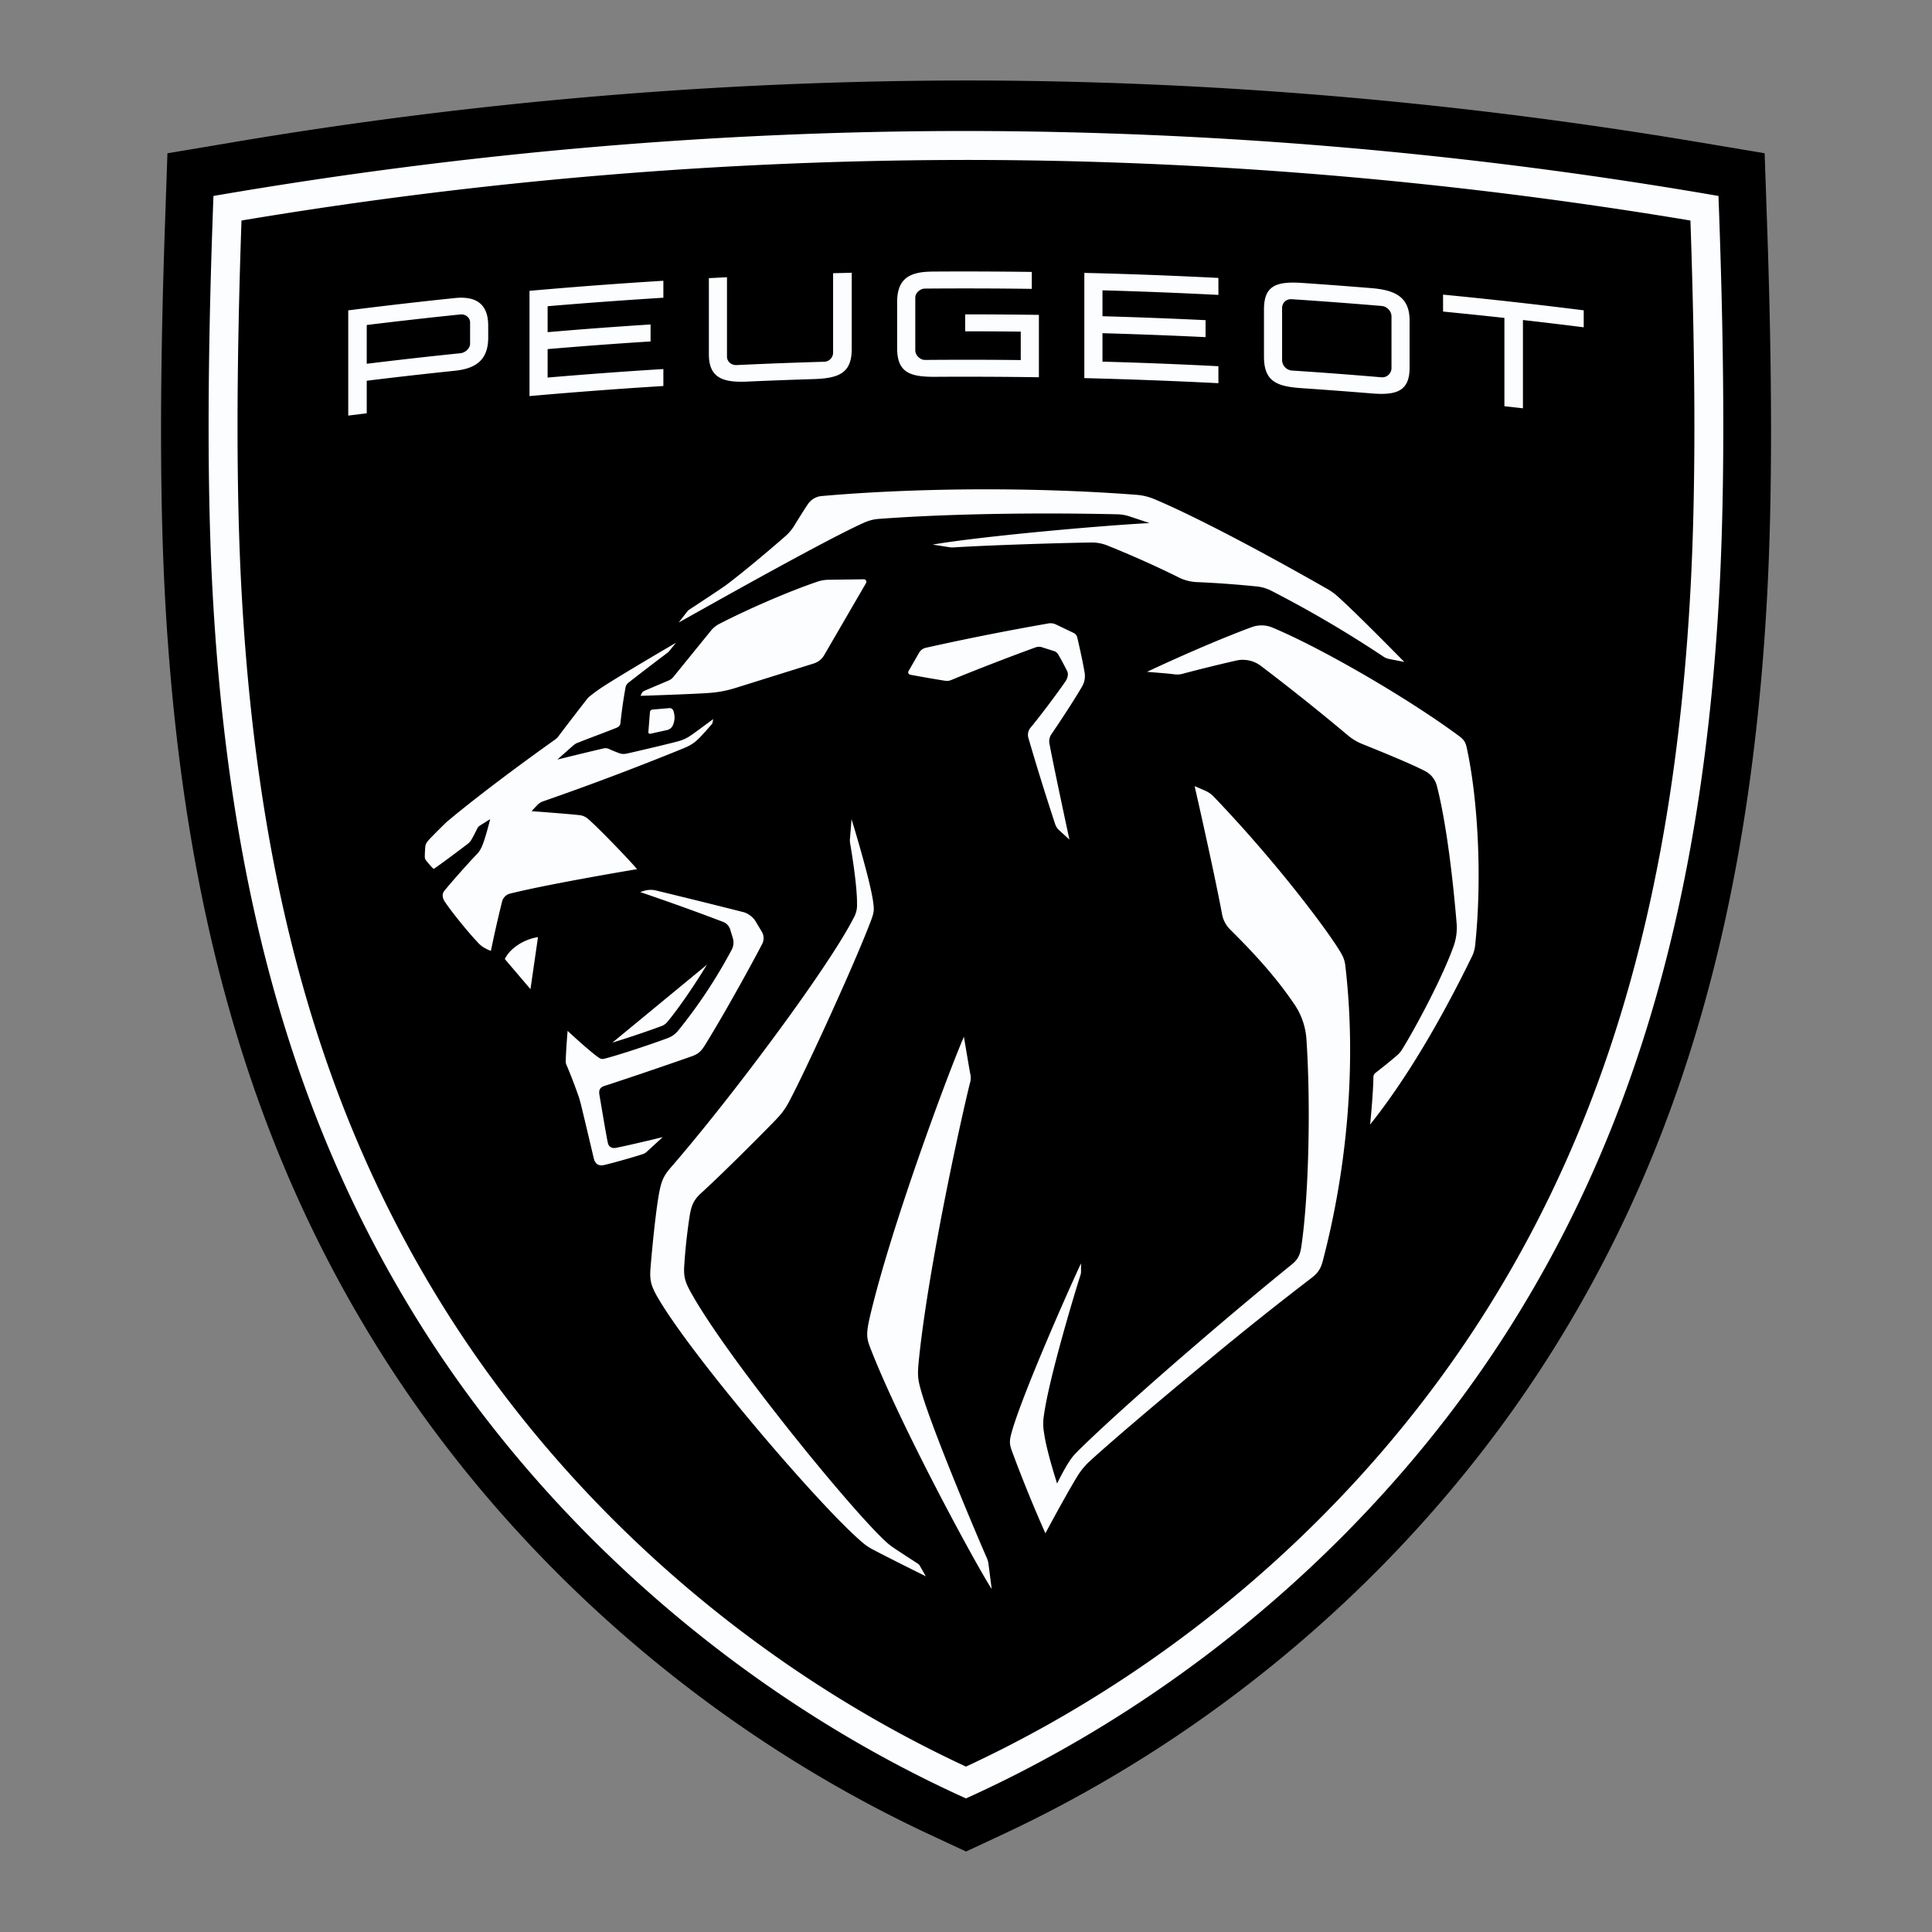
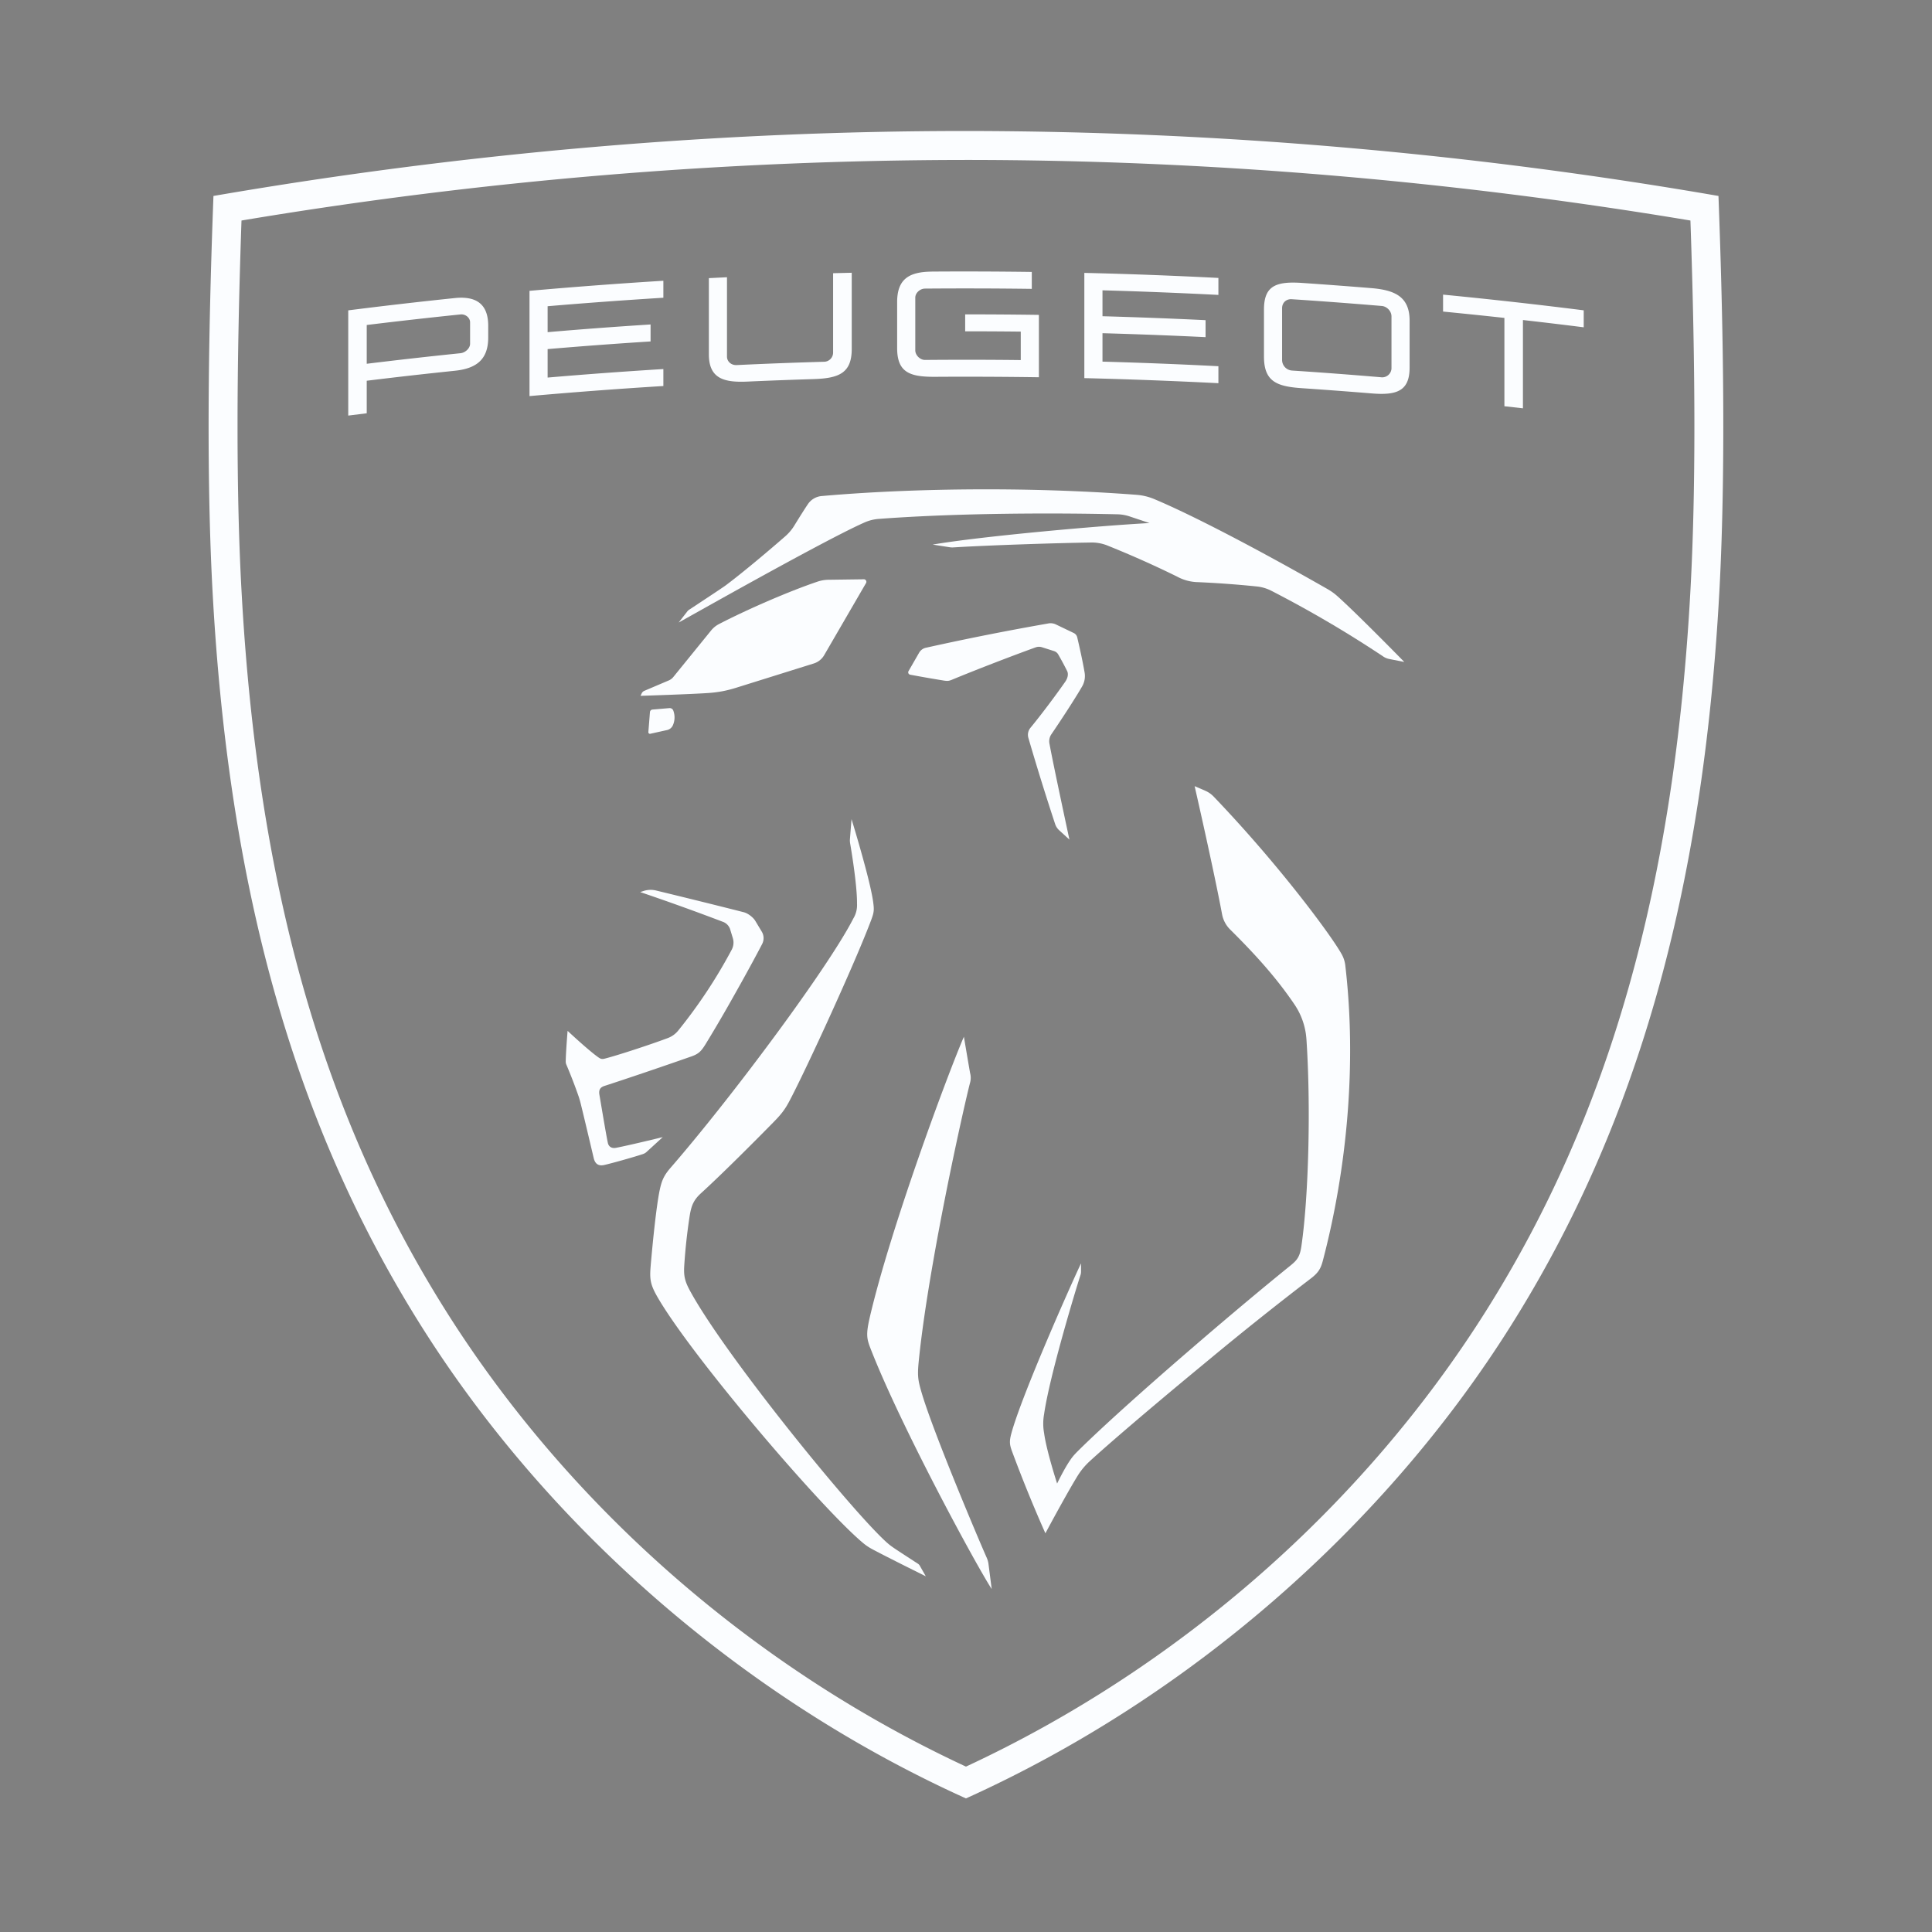
<svg xmlns="http://www.w3.org/2000/svg" fill="none" height="56" width="56">
  <rect width="100%" height="100%" fill="#808080" stroke="none" />
-   <path clip-rule="evenodd" d="M26.956 53.18c-6.525-3.042-12.192-8.027-15.958-14.035-3.757-5.99-5.731-12.929-6.215-21.837-.153-2.842-.153-6.387 0-10.835l.07-2.03 1.998-.336a128.637 128.637 0 0 1 21.15-1.774c7 0 14.114.597 21.149 1.774l1.999.335.07 2.03c.154 4.45.154 7.995 0 10.836-.484 8.908-2.458 15.846-6.215 21.837-3.765 6.008-9.434 10.993-15.958 14.035l-1.045.487-1.045-.487Z" fill-rule="evenodd" fill="#000" />
  <path clip-rule="evenodd" d="M28 3.797c-7.056 0-14.38.602-21.813 1.883-.111 2.976-.238 7.576-.025 11.48.473 8.702 2.391 15.457 6.037 21.258 3.635 5.784 9.264 10.757 15.8 13.71 6.537-2.953 12.165-7.926 15.8-13.71 3.646-5.8 5.563-12.556 6.037-21.259.212-3.903.086-8.503-.025-11.479a128.626 128.626 0 0 0-21.812-1.883Zm0 .839c6.954 0 14.016.59 20.998 1.756.153 4.415.153 7.928 0 10.722-.465 8.555-2.342 15.183-5.909 20.858-3.567 5.675-8.915 10.363-15.09 13.234-6.175-2.871-11.523-7.559-15.09-13.234S7.464 25.67 7 17.114C6.847 14.32 6.847 10.807 7 6.392a127.86 127.86 0 0 1 21-1.756Z" fill-rule="evenodd" fill="#FBFDFF" />
  <path clip-rule="evenodd" d="M13.408 8.629a1.725 1.725 0 0 0-.219.01c-1.033.107-2.065.226-3.095.357v3.05l.536-.067v-.943c.852-.105 1.706-.201 2.559-.29.617-.065.962-.323.962-.962V9.44c0-.546-.264-.798-.743-.81Zm-.06.485c.14-.015.278.091.278.23v.619c0 .133-.139.26-.278.275-.906.093-1.813.195-2.718.306V9.42c.905-.11 1.812-.213 2.718-.306ZM27.01 7.872c.965-.007 1.931-.003 2.897.01v.491a146.147 146.147 0 0 0-3.097-.008c-.14.002-.28.123-.28.262v1.529c0 .14.14.278.28.277.926-.008 1.851-.007 2.777.004v-.825c-.537-.006-1.075-.009-1.611-.008v-.492c.712 0 1.425.005 2.137.015v1.808a143.22 143.22 0 0 0-3.003-.013c-.733.005-1.106-.121-1.106-.833V8.76c0-.663.333-.882 1.006-.887ZM37.474 8.191c-.578.002-.837.184-.837.783v1.362c0 .725.372.867 1.104.916.672.046 1.343.096 2.014.151.724.06 1.103-.063 1.103-.748V9.292c0-.698-.439-.884-1.103-.94-.672-.055-1.342-.105-2.014-.151a3.832 3.832 0 0 0-.267-.01Zm-.032.482c.871.057 1.742.123 2.612.196.14.012.279.144.279.303v1.51a.27.27 0 0 1-.28.255c-.87-.074-1.74-.14-2.611-.197a.31.31 0 0 1-.28-.298V8.934c0-.16.12-.272.28-.261ZM24.688 7.907v2.207c0 .698-.367.851-1.106.874-.643.02-1.287.044-1.93.073-.686.03-1.105-.1-1.105-.79V8.062l.525-.026v2.3c0 .14.12.253.28.246.843-.04 1.686-.072 2.53-.096a.266.266 0 0 0 .266-.267v-2.3l.54-.013ZM31.43 7.91c1.295.03 2.59.08 3.886.146v.492c-1.12-.057-2.24-.102-3.36-.133v.751c.997.028 1.993.066 2.988.114v.492c-.995-.048-1.992-.086-2.988-.114v.824c1.12.031 2.24.075 3.36.133v.492c-1.295-.066-2.59-.115-3.886-.147V7.91ZM19.228 8.138v.492c-1.119.07-2.238.151-3.355.246v.752c.994-.086 1.989-.16 2.984-.223v.492c-.995.063-1.99.137-2.984.222v.825c1.117-.096 2.236-.178 3.355-.247v.492c-1.294.08-2.588.177-3.88.292V8.43c1.292-.115 2.586-.212 3.88-.292ZM41.828 8.54c1.36.132 2.72.284 4.077.455v.492a138.72 138.72 0 0 0-1.762-.211v2.559l-.537-.06v-2.56c-.592-.065-1.185-.126-1.778-.184V8.54ZM23.83 14.377c2.498-.22 5.879-.28 9.108-.035.183.014.362.057.532.13 1.058.444 2.935 1.417 5.022 2.61.092.054.179.115.258.185.553.488 1.954 1.92 1.954 1.92l-.437-.086a.464.464 0 0 1-.17-.07 33.423 33.423 0 0 0-3.256-1.912 1.197 1.197 0 0 0-.41-.12 29.705 29.705 0 0 0-1.702-.125 1.316 1.316 0 0 1-.61-.161 29.022 29.022 0 0 0-1.986-.887 1.235 1.235 0 0 0-.551-.1c-.89.012-2.915.077-3.95.141a.496.496 0 0 1-.105-.005l-.493-.077c1.398-.24 4.855-.549 6.285-.624l-.582-.194a1.194 1.194 0 0 0-.348-.06 87.112 87.112 0 0 0-1.898-.023h-.306c-1.358.003-3.105.036-4.717.157a1.23 1.23 0 0 0-.407.102c-.651.286-2.238 1.146-3.83 2.03l-.354.197-1.205.674.237-.305a.277.277 0 0 1 .09-.081l.502-.332.163-.108c.133-.088.25-.167.317-.213.033-.022.054-.038.095-.069.48-.361 1.236-.998 1.687-1.393a1.34 1.34 0 0 0 .26-.308c.145-.236.305-.491.402-.633a.538.538 0 0 1 .405-.225Z" fill-rule="evenodd" fill="#FBFDFF" />
  <path clip-rule="evenodd" d="M25.038 16.79c.057 0 .093.062.064.111l-1.207 2.079a.533.533 0 0 1-.313.253l-2.264.708c-.262.08-.484.123-.758.144-.502.037-1.994.084-1.994.084l.033-.07a.148.148 0 0 1 .077-.075l.706-.3a.341.341 0 0 0 .134-.1l1.09-1.342a.732.732 0 0 1 .215-.183c.72-.378 2-.947 2.897-1.247a1.03 1.03 0 0 1 .288-.047l1.032-.014ZM19.403 20.525a.11.11 0 0 1 .11.065.561.561 0 0 1-.015.445.244.244 0 0 1-.155.124l-.495.11a.046.046 0 0 1-.055-.048l.046-.58a.08.08 0 0 1 .074-.074l.49-.042ZM30.387 18.07a.364.364 0 0 1 .219.03l.517.248c.05.024.088.07.101.126.07.296.157.688.214 1.02a.602.602 0 0 1-.072.402c-.214.372-.654 1.04-.9 1.4a.365.365 0 0 0-.044.274c.112.616.576 2.767.576 2.767l-.292-.267a.424.424 0 0 1-.122-.184 74.644 74.644 0 0 1-.776-2.498.32.32 0 0 1 .06-.292c.306-.37.75-.963 1.01-1.338.072-.105.096-.222.053-.309a9.374 9.374 0 0 0-.256-.477.214.214 0 0 0-.12-.099l-.352-.112a.292.292 0 0 0-.187.004c-.765.277-1.793.676-2.422.937-.092.038-.13.041-.241.024a40.047 40.047 0 0 1-.973-.17.07.07 0 0 1-.046-.103l.308-.535a.298.298 0 0 1 .193-.142 78.45 78.45 0 0 1 3.552-.705Z" fill-rule="evenodd" fill="#FBFDFF" />
-   <path clip-rule="evenodd" d="m19.595 18.63-.204.25-.033.033c-.18.132-.931.708-1.134.869a.228.228 0 0 0-.095.158 13.76 13.76 0 0 0-.144 1.007c-.006.079-.04.117-.12.15-.35.141-.763.29-1.097.424a.439.439 0 0 0-.134.072c-.033.026-.478.423-.478.423s.966-.238 1.32-.318a.249.249 0 0 1 .2.023c.073.033.195.082.259.105.098.036.15.035.26.011.399-.09 1.07-.248 1.427-.341.186-.049.288-.099.445-.209.17-.119.604-.444.604-.444s-.008.058-.014.09a.12.12 0 0 1-.032.064 8.2 8.2 0 0 1-.319.357c-.176.182-.28.247-.501.339a82.68 82.68 0 0 1-4.051 1.53.4.4 0 0 0-.185.119c-.07.07-.16.17-.16.17s1.06.078 1.384.115c.105.012.18.047.26.116.267.229 1.148 1.136 1.412 1.45 0 0-2.506.417-3.667.705a.32.32 0 0 0-.247.242 36.01 36.01 0 0 0-.322 1.421s-.081-.025-.194-.09a.778.778 0 0 1-.2-.17c-.275-.29-.727-.846-.944-1.168-.063-.095-.09-.216-.01-.313.235-.29.707-.818.968-1.09a.682.682 0 0 0 .1-.154c.088-.174.204-.615.245-.775l.012-.051.002-.007-.007.004-.048.03-.213.134c-.067.043-.086.061-.114.12a5.483 5.483 0 0 1-.172.326.471.471 0 0 1-.094.101c-.333.254-.701.528-.963.712-.018.012-.04.007-.056-.008a3.385 3.385 0 0 1-.198-.23.166.166 0 0 1-.03-.098c0-.066.005-.183.012-.27.008-.102.037-.15.162-.28.14-.145.292-.297.453-.453.392-.33 1.383-1.135 3.154-2.398a.389.389 0 0 0 .088-.085c.186-.25.714-.935.844-1.098a.388.388 0 0 1 .062-.063c.209-.164.312-.235.523-.369.494-.31 1.448-.876 1.983-1.187ZM15.594 27.163l-.218 1.508-.743-.872c.135-.293.53-.57.961-.636ZM20.49 27.963c-.37.609-.813 1.256-1.148 1.66a.402.402 0 0 1-.168.118c-.366.137-.975.343-1.424.48l2.74-2.258ZM36.282 18.178a.821.821 0 0 1 .604.014c1.494.627 4.006 2.102 5.402 3.14.135.101.189.17.224.332.328 1.491.452 3.795.246 5.735a.973.973 0 0 1-.116.372c-.884 1.809-1.88 3.511-2.928 4.824l.002-.021c.014-.14.089-.929.093-1.355 0-.049.023-.093.061-.122.195-.151.462-.366.613-.497a.705.705 0 0 0 .153-.173c.427-.69 1.19-2.134 1.498-3.003.075-.212.105-.436.087-.66-.1-1.211-.29-2.888-.572-3.983a.673.673 0 0 0-.344-.432c-.244-.126-.723-.344-1.815-.782a1.54 1.54 0 0 1-.417-.249 66.747 66.747 0 0 0-2.53-2.02.868.868 0 0 0-.711-.151c-.507.115-1.153.275-1.516.373a.63.63 0 0 1-.3.022 10.5 10.5 0 0 0-.242-.025l-.136-.011a41.521 41.521 0 0 0-.366-.03l-.026-.002c1.184-.556 2.323-1.035 3.036-1.296Z" fill-rule="evenodd" fill="#FBFDFF" />
  <path clip-rule="evenodd" d="M18.655 25.825a.667.667 0 0 1 .362-.013c.538.13 1.678.409 2.54.629.12.03.271.144.335.25l.188.313c.066.11.07.243.012.357-.157.303-.38.714-.616 1.138l-.179.319a42.5 42.5 0 0 1-.842 1.442c-.122.195-.19.282-.408.359-.848.298-1.9.654-2.526.857-.128.041-.171.119-.146.26.045.259.189 1.135.244 1.391.02.095.096.17.237.143.37-.07 1.354-.31 1.354-.31s-.29.267-.464.425a.292.292 0 0 1-.11.066c-.268.09-.923.273-1.127.318-.16.034-.261-.029-.302-.209 0 0-.279-1.188-.38-1.592a3.148 3.148 0 0 0-.051-.176 14.8 14.8 0 0 0-.36-.934.215.215 0 0 1-.018-.089c.003-.275.054-.889.054-.889s.603.565.894.769c.066.046.105.056.186.035.4-.103 1.322-.407 1.827-.596a.702.702 0 0 0 .295-.211 14.73 14.73 0 0 0 1.558-2.355.44.44 0 0 0 .03-.328l-.082-.269a.348.348 0 0 0-.184-.197 68.756 68.756 0 0 0-2.42-.871l.1-.032ZM34.627 22.787l.308.133a.75.75 0 0 1 .243.169c1.889 1.97 3.399 4.013 3.701 4.552a.863.863 0 0 1 .113.325c.34 2.874.048 5.918-.646 8.566-.062.239-.132.361-.362.534a96.442 96.442 0 0 0-2.944 2.348l-.346.286c-1.324 1.095-2.58 2.168-3.115 2.661a2.01 2.01 0 0 0-.346.42c-.25.407-.632 1.107-.82 1.454l-.052.097-.06.111a40.599 40.599 0 0 1-.977-2.403c-.06-.174-.071-.266-.007-.5.303-1.11 1.738-4.337 2.017-4.92v.238c0 .035-.005.07-.016.102-.126.382-.897 2.925-1.054 4.029a1.535 1.535 0 0 0 0 .552c.069.515.377 1.46.377 1.46s.183-.382.353-.64c.083-.126.134-.187.27-.322.69-.682 1.866-1.736 3.092-2.796l.434-.374c.941-.808 1.881-1.594 2.624-2.194.193-.157.265-.261.308-.558.213-1.46.274-4.083.146-5.99a2.037 2.037 0 0 0-.344-1.008c-.466-.689-1.023-1.34-1.867-2.176a.836.836 0 0 1-.234-.44c-.246-1.314-.796-3.716-.796-3.716ZM24.682 23.743s.172.555.337 1.159l.058.214c.105.393.198.781.232 1.027.032.236.026.3-.058.526-.204.543-.579 1.415-.98 2.307l-.172.382c-.491 1.082-.988 2.127-1.23 2.58-.119.223-.23.368-.455.595-.51.52-1.49 1.503-2.095 2.053-.22.2-.279.37-.324.63a16.08 16.08 0 0 0-.163 1.49c-.018.322.034.472.214.791 1.067 1.904 4.631 6.282 5.646 7.202.074.066.128.111.283.214.15.1.636.415.636.415a.17.17 0 0 1 .048.052l.176.31-.046-.023-.076-.038-.235-.117-.226-.113c-.347-.174-.76-.383-.978-.5a1.51 1.51 0 0 1-.252-.17c-1.188-.988-4.832-5.25-5.903-7.029-.267-.444-.295-.588-.259-1.008.067-.783.171-1.767.262-2.198.056-.26.113-.413.313-.643.67-.772 1.488-1.79 2.285-2.836l.28-.37c1.208-1.603 2.32-3.208 2.736-4.025a.746.746 0 0 0 .105-.427c.006-.51-.157-1.502-.2-1.752a.473.473 0 0 1-.005-.12l.046-.578Z" fill-rule="evenodd" fill="#FBFDFF" />
  <path clip-rule="evenodd" d="M27.939 30.05s.137.814.179 1.05a.539.539 0 0 1-.005.301c-.11.423-.617 2.649-1.023 4.928l-.063.36c-.166.96-.31 1.913-.393 2.728-.047.463-.032.574.09.985.348 1.162 1.63 4.196 1.877 4.75a.66.66 0 0 1 .052.19l.092.716c-.411-.62-2.644-4.724-3.522-6.996-.103-.268-.123-.4-.009-.892.61-2.61 2.261-7.047 2.725-8.12Z" fill-rule="evenodd" fill="#FBFDFF" />
</svg>